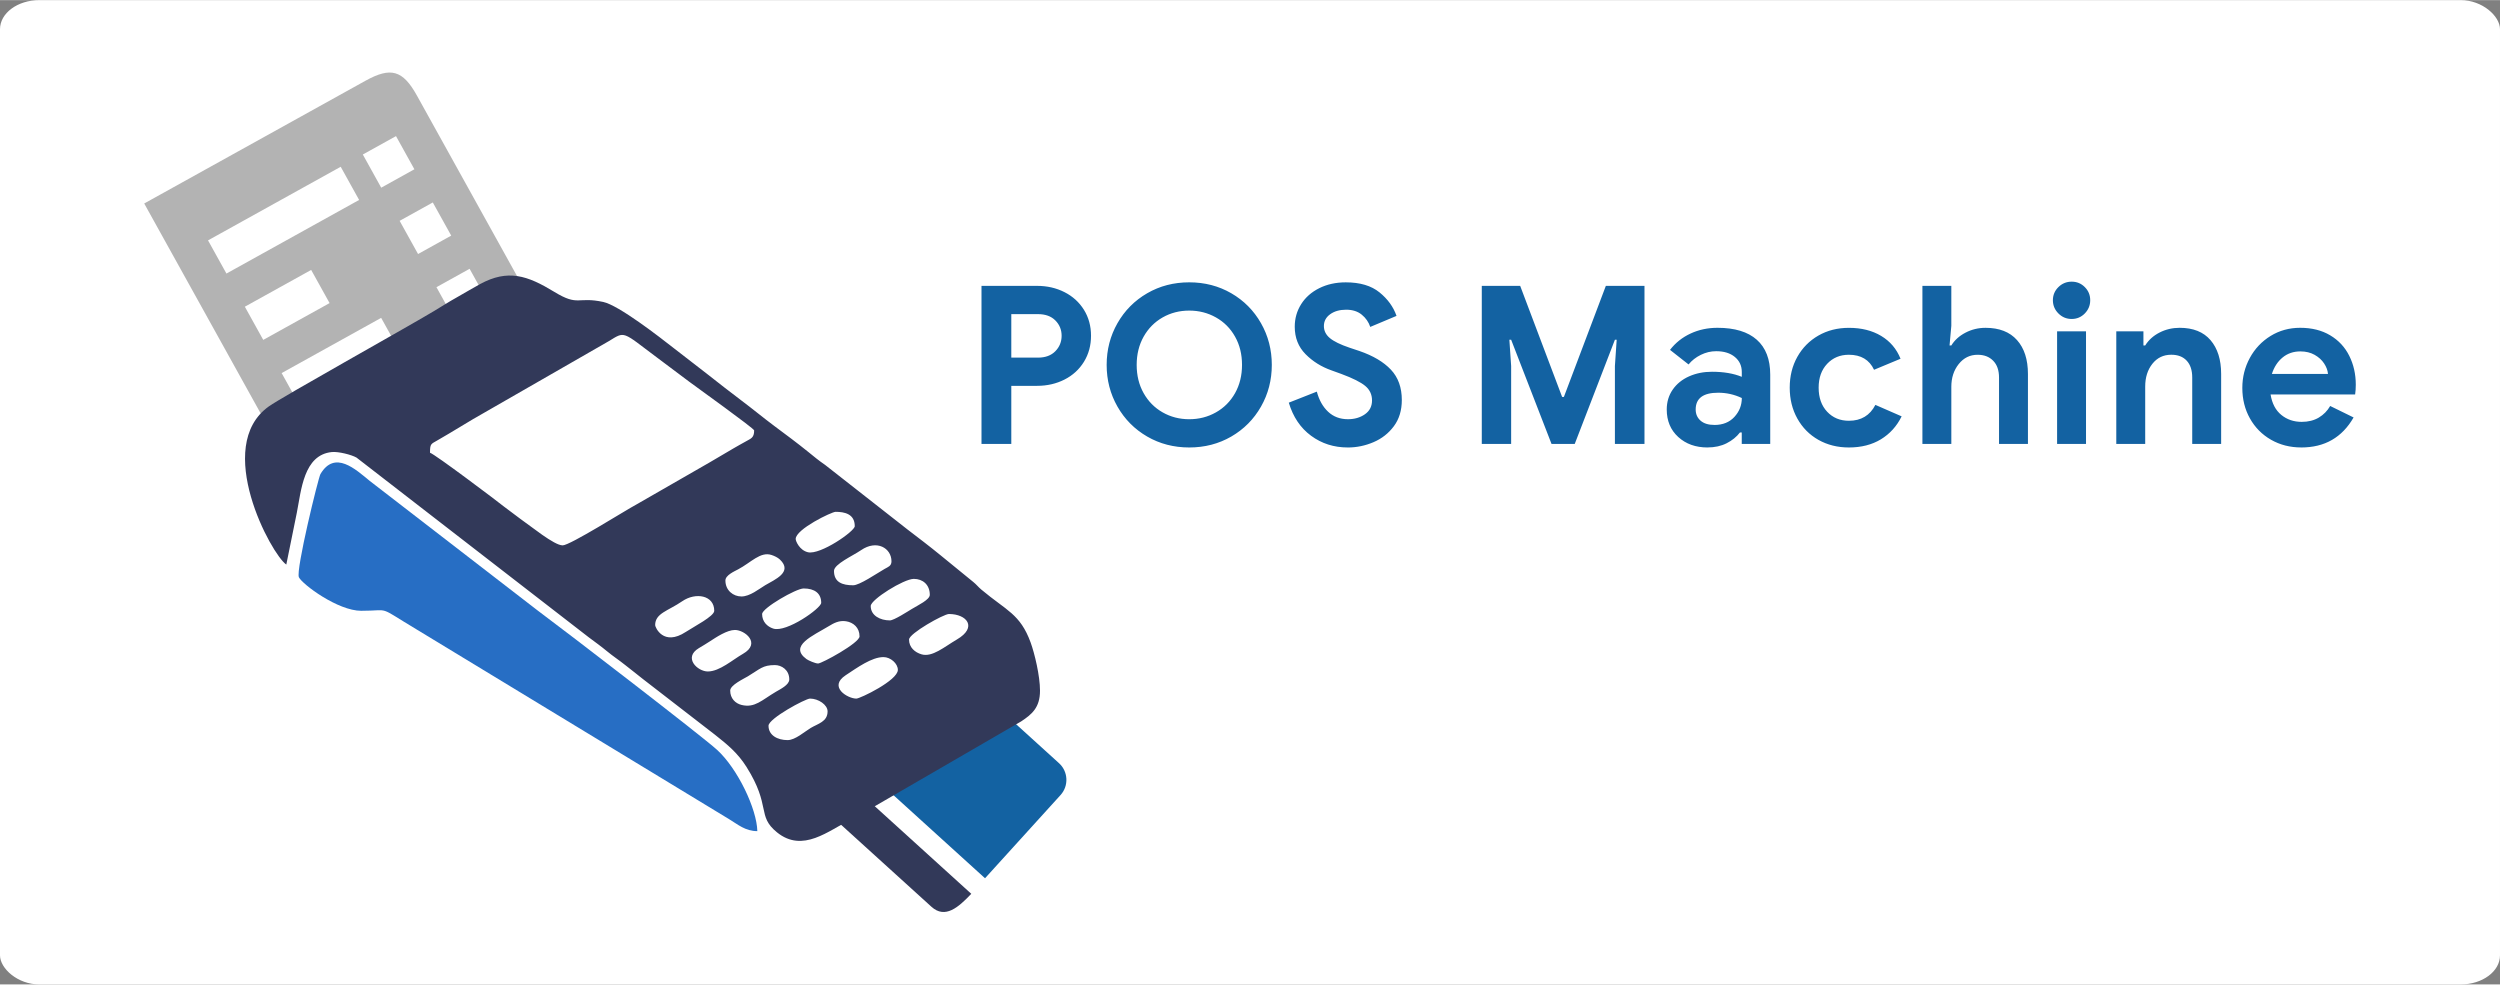
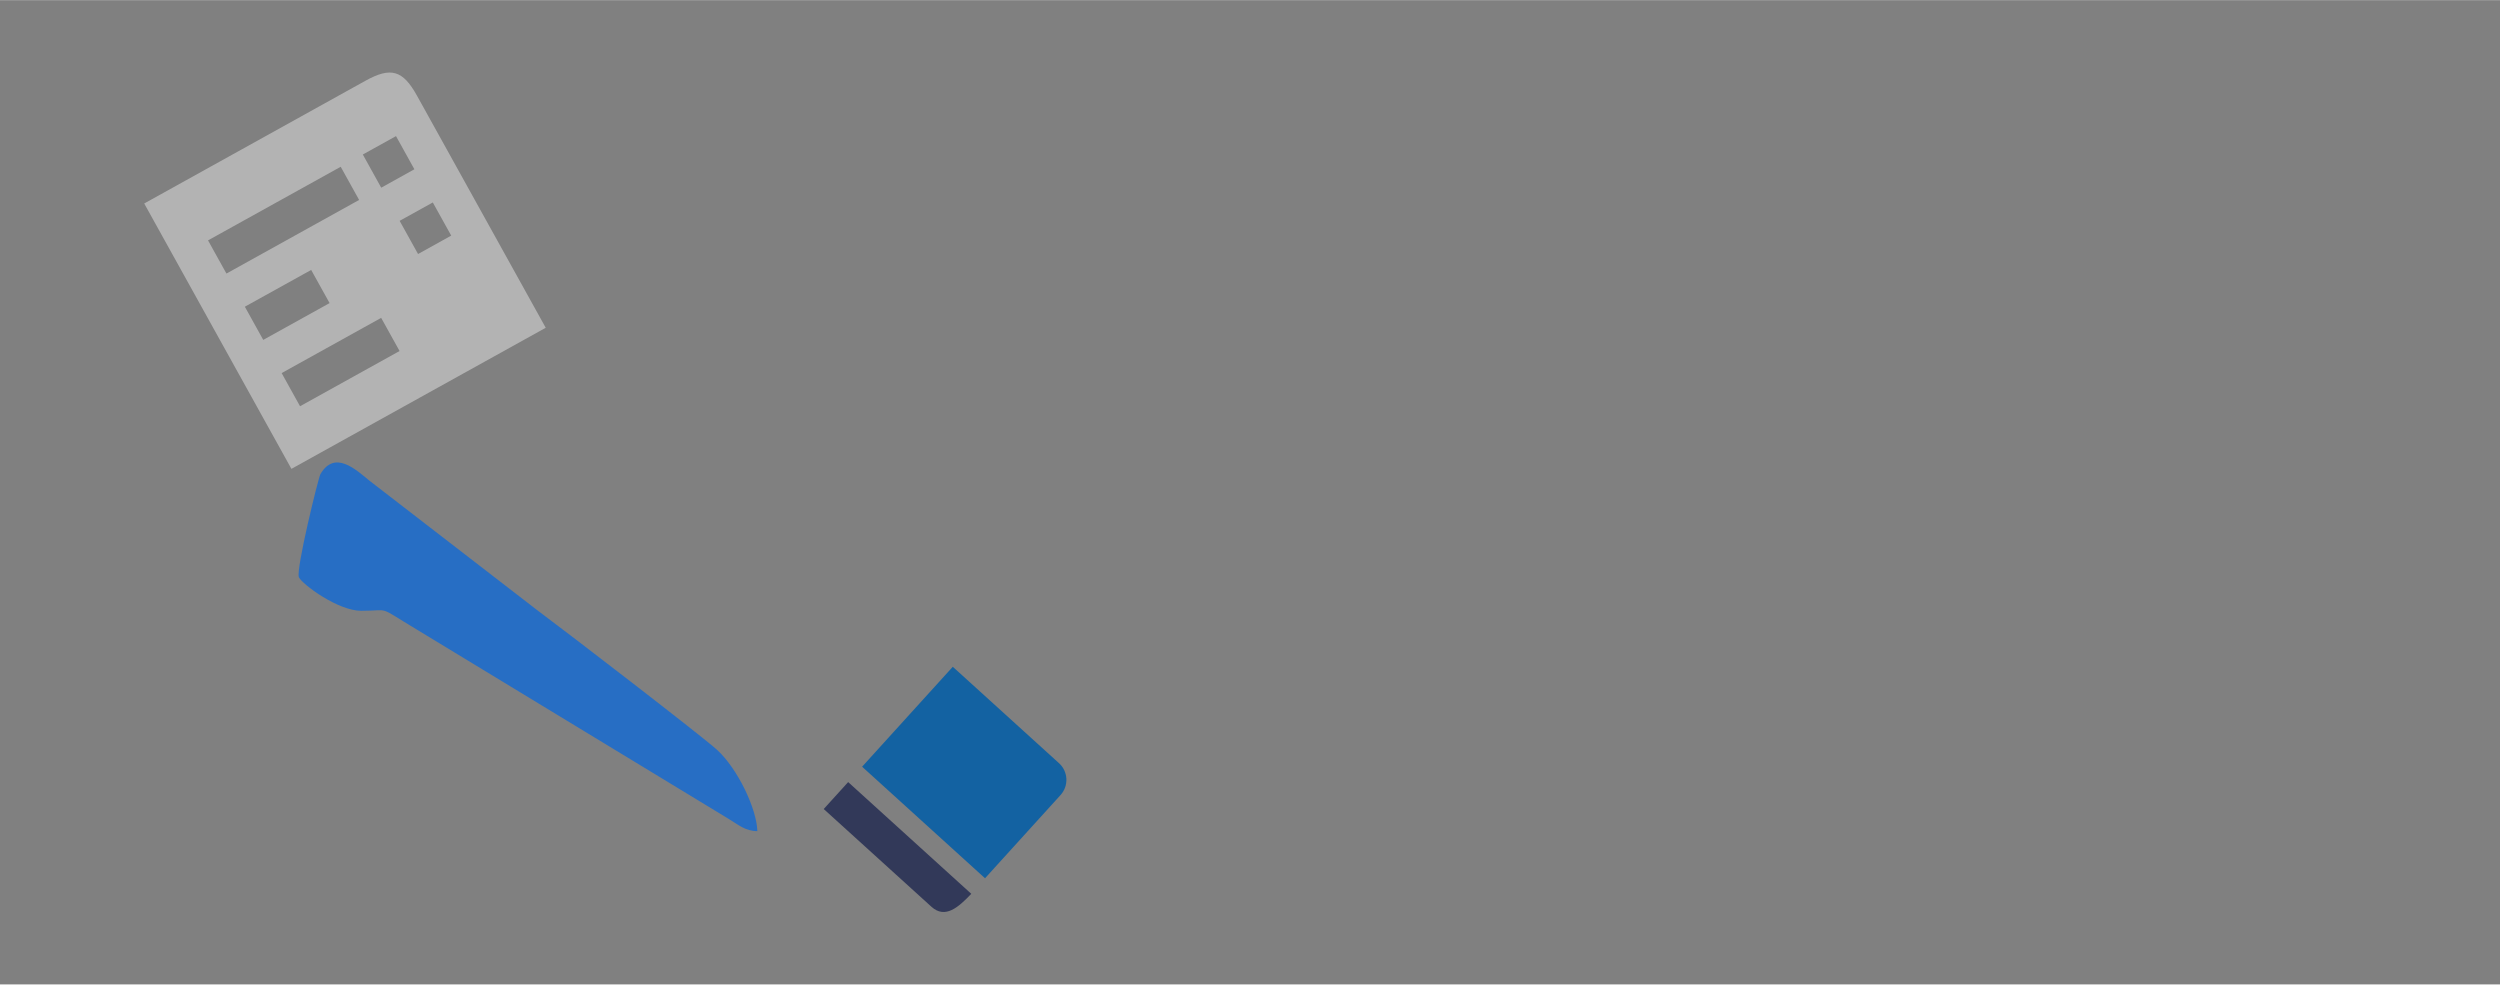
<svg xmlns="http://www.w3.org/2000/svg" xml:space="preserve" width="2.425in" height="0.955in" version="1.1" style="shape-rendering:geometricPrecision; text-rendering:geometricPrecision; image-rendering:optimizeQuality; fill-rule:evenodd; clip-rule:evenodd" viewBox="0 0 1296.72 510.55">
  <rect x="0" y="0" width="1296.72" height="510.55" fill="#808080" stroke="none" />
  <defs>
    <style type="text/css">
   
    .fil3 {fill:#1362A2}
    .fil5 {fill:#276EC4}
    .fil2 {fill:#323959}
    .fil4 {fill:#B3B3B3}
    .fil0 {fill:white}
    .fil1 {fill:#1362A2;fill-rule:nonzero}
   
  </style>
  </defs>
  <g id="Layer_x0020_1">
-     <rect class="fil0" x="-0" y="-0" width="1296.72" height="510.56" rx="20.42" ry="15.09" />
    <g id="_2210609372320">
-       <path class="fil1" d="M509.09 148.22l28.86 0c5.19,0 9.93,1.09 14.2,3.26 4.28,2.17 7.63,5.23 10.08,9.16 2.44,3.93 3.67,8.41 3.67,13.45 0,5.04 -1.23,9.55 -3.67,13.51 -2.45,3.97 -5.8,7.04 -10.08,9.21 -4.27,2.17 -9,3.26 -14.2,3.26l-13.4 0 0 30.12 -15.46 0 0 -81.99zm29.31 37.22c3.82,0 6.82,-1.11 8.99,-3.32 2.17,-2.22 3.26,-4.89 3.26,-8.02 0,-3.13 -1.09,-5.78 -3.26,-7.96 -2.17,-2.18 -5.17,-3.26 -8.99,-3.26l-13.85 0 0 22.56 13.85 0zm78.44 46.6c-8.02,0 -15.29,-1.89 -21.81,-5.67 -6.53,-3.78 -11.66,-8.95 -15.41,-15.52 -3.74,-6.56 -5.61,-13.78 -5.61,-21.64 0,-7.86 1.87,-15.08 5.61,-21.64 3.75,-6.57 8.88,-11.74 15.41,-15.52 6.52,-3.78 13.79,-5.67 21.81,-5.67 8.02,0 15.29,1.89 21.82,5.67 6.52,3.78 11.66,8.95 15.4,15.52 3.74,6.56 5.61,13.78 5.61,21.64 0,7.86 -1.87,15.08 -5.61,21.64 -3.74,6.57 -8.88,11.74 -15.4,15.52 -6.53,3.78 -13.8,5.67 -21.82,5.67zm0 -14.65c5.04,0 9.66,-1.18 13.86,-3.56 4.2,-2.37 7.5,-5.69 9.91,-9.96 2.4,-4.28 3.61,-9.16 3.61,-14.66 0,-5.5 -1.2,-10.38 -3.61,-14.66 -2.4,-4.28 -5.71,-7.6 -9.91,-9.96 -4.2,-2.37 -8.82,-3.55 -13.86,-3.55 -5.04,0 -9.64,1.18 -13.8,3.55 -4.16,2.37 -7.44,5.69 -9.85,9.96 -2.4,4.28 -3.61,9.16 -3.61,14.66 0,5.5 1.2,10.38 3.61,14.66 2.4,4.27 5.69,7.59 9.85,9.96 4.16,2.37 8.76,3.56 13.8,3.56zm82.22 14.65c-7.18,0 -13.51,-2.02 -19.01,-6.07 -5.5,-4.04 -9.35,-9.77 -11.57,-17.17l14.54 -5.73c1.15,4.35 3.09,7.82 5.84,10.42 2.75,2.59 6.19,3.89 10.31,3.89 3.43,0 6.37,-0.86 8.82,-2.58 2.44,-1.72 3.66,-4.1 3.66,-7.16 0,-3.05 -1.16,-5.55 -3.49,-7.5 -2.33,-1.95 -6.47,-4.03 -12.43,-6.24l-5.04 -1.83c-5.26,-1.84 -9.77,-4.64 -13.51,-8.42 -3.74,-3.78 -5.61,-8.53 -5.61,-14.25 0,-4.28 1.11,-8.17 3.32,-11.68 2.21,-3.51 5.34,-6.28 9.39,-8.3 4.04,-2.02 8.63,-3.03 13.74,-3.03 7.41,0 13.24,1.73 17.52,5.21 4.28,3.47 7.21,7.54 8.82,12.19l-13.62 5.72c-0.84,-2.51 -2.31,-4.64 -4.41,-6.35 -2.1,-1.72 -4.79,-2.58 -8.08,-2.58 -3.36,0 -6.13,0.78 -8.3,2.35 -2.17,1.56 -3.26,3.61 -3.26,6.13 0,2.45 1.03,4.52 3.09,6.24 2.06,1.72 5.46,3.38 10.19,4.98l5.15 1.72c7.1,2.45 12.54,5.67 16.32,9.68 3.78,4.01 5.67,9.26 5.67,15.75 0,5.34 -1.37,9.87 -4.12,13.57 -2.75,3.7 -6.28,6.47 -10.59,8.3 -4.31,1.84 -8.76,2.75 -13.34,2.75zm69.51 -83.82l19.93 0 21.75 57.6 0.92 0 21.76 -57.6 20.04 0 0 81.99 -15.34 0 0 -40.42 0.92 -13.63 -0.92 0 -20.84 54.05 -12.03 0 -20.95 -54.05 -0.92 0 0.92 13.63 0 40.42 -15.23 0 0 -81.99zm117.14 83.82c-6.18,0 -11.26,-1.81 -15.23,-5.44 -3.97,-3.62 -5.96,-8.38 -5.96,-14.25 0,-3.89 1.03,-7.33 3.09,-10.31 2.06,-2.98 4.89,-5.27 8.47,-6.87 3.59,-1.6 7.56,-2.4 11.91,-2.4 6.03,0 11.18,0.88 15.46,2.63l0 -2.52c0,-3.21 -1.2,-5.8 -3.61,-7.79 -2.4,-1.99 -5.63,-2.98 -9.68,-2.98 -2.75,0 -5.4,0.63 -7.96,1.89 -2.56,1.26 -4.68,2.92 -6.36,4.98l-9.62 -7.56c2.83,-3.66 6.38,-6.49 10.65,-8.47 4.27,-1.99 8.93,-2.98 13.97,-2.98 8.93,0 15.73,2.06 20.38,6.18 4.65,4.12 6.98,10.15 6.98,18.1l0 35.95 -14.77 0 0 -5.95 -0.92 0c-1.76,2.29 -4.06,4.16 -6.93,5.61 -2.86,1.45 -6.16,2.17 -9.91,2.17zm3.55 -11.68c4.35,0 7.8,-1.4 10.36,-4.18 2.56,-2.79 3.84,-6.05 3.84,-9.79 -3.89,-1.84 -7.98,-2.75 -12.25,-2.75 -7.79,0 -11.68,2.9 -11.68,8.7 0,2.37 0.84,4.29 2.52,5.78 1.68,1.48 4.08,2.23 7.21,2.23zm69.74 11.68c-5.88,0 -11.15,-1.32 -15.81,-3.95 -4.66,-2.64 -8.3,-6.32 -10.93,-11.05 -2.64,-4.73 -3.95,-10.08 -3.95,-16.03 0,-5.95 1.32,-11.28 3.95,-15.97 2.63,-4.69 6.28,-8.38 10.93,-11.05 4.66,-2.67 9.93,-4 15.81,-4 6.49,0 12.06,1.39 16.72,4.18 4.66,2.79 8.01,6.73 10.07,11.85l-13.74 5.72c-2.44,-5.19 -6.8,-7.79 -13.05,-7.79 -4.59,0 -8.34,1.57 -11.28,4.7 -2.94,3.13 -4.41,7.25 -4.41,12.37 0,5.19 1.47,9.35 4.41,12.48 2.94,3.13 6.69,4.69 11.28,4.69 6.33,0 10.91,-2.75 13.74,-8.24l13.62 5.95c-2.52,5.11 -6.11,9.08 -10.76,11.91 -4.66,2.82 -10.19,4.23 -16.6,4.23zm38.13 -83.82l15 0 0 20.73 -0.92 10.19 0.92 0c1.68,-2.75 4.12,-4.97 7.33,-6.64 3.21,-1.68 6.68,-2.52 10.42,-2.52 7.1,0 12.54,2.12 16.32,6.36 3.78,4.23 5.67,10.1 5.67,17.58l0 36.3 -15 0 0 -34.47c0,-3.74 -1.01,-6.64 -3.04,-8.7 -2.02,-2.07 -4.71,-3.09 -8.07,-3.09 -3.97,0 -7.23,1.6 -9.79,4.81 -2.56,3.2 -3.84,7.14 -3.84,11.79l0 29.66 -15 0 0 -81.99zm77.42 17.17c-2.67,0 -4.97,-0.95 -6.87,-2.86 -1.91,-1.91 -2.87,-4.2 -2.87,-6.87 0,-2.67 0.96,-4.94 2.87,-6.81 1.91,-1.87 4.2,-2.81 6.87,-2.81 2.67,0 4.94,0.93 6.81,2.81 1.87,1.87 2.81,4.14 2.81,6.81 0,2.67 -0.94,4.96 -2.81,6.87 -1.87,1.91 -4.15,2.86 -6.81,2.86zm-7.56 6.41l15 0 0 58.4 -15 0 0 -58.4zm30.69 0l14.09 0 0 7.33 0.92 0c1.76,-2.83 4.23,-5.06 7.44,-6.7 3.2,-1.64 6.68,-2.46 10.42,-2.46 7.03,0 12.37,2.14 16.03,6.41 3.66,4.27 5.5,10.11 5.5,17.52l0 36.3 -15 0 0 -34.47c0,-3.74 -0.95,-6.64 -2.86,-8.7 -1.91,-2.07 -4.59,-3.09 -8.02,-3.09 -4.05,0 -7.31,1.57 -9.79,4.7 -2.48,3.13 -3.72,7.06 -3.72,11.79l0 29.77 -15 0 0 -58.4zm95.96 60.23c-5.8,0 -11.03,-1.33 -15.69,-4 -4.66,-2.67 -8.3,-6.36 -10.93,-11.05 -2.64,-4.69 -3.95,-9.98 -3.95,-15.86 0,-5.58 1.3,-10.75 3.89,-15.52 2.59,-4.77 6.18,-8.57 10.76,-11.4 4.58,-2.82 9.69,-4.23 15.34,-4.23 6.03,0 11.22,1.29 15.57,3.89 4.36,2.59 7.66,6.14 9.91,10.65 2.25,4.51 3.38,9.5 3.38,15 0,1.76 -0.11,3.44 -0.34,5.04l-43.86 0c0.76,4.66 2.61,8.19 5.56,10.6 2.94,2.4 6.47,3.61 10.59,3.61 3.44,0 6.39,-0.75 8.88,-2.23 2.48,-1.49 4.45,-3.49 5.89,-6.01l12.14 5.95c-5.95,10.38 -15,15.57 -27.14,15.57zm13.86 -38.13c-0.15,-1.83 -0.82,-3.64 -2.01,-5.44 -1.18,-1.8 -2.83,-3.28 -4.92,-4.47 -2.1,-1.18 -4.56,-1.78 -7.39,-1.78 -3.59,0 -6.67,1.05 -9.22,3.15 -2.56,2.1 -4.41,4.95 -5.56,8.53l29.09 0z" />
      <path class="fil2" d="M483.13 470.27c7.11,6.45 14.02,0.27 20.66,-6.72l-63.86 -57.95 -12.68 13.97 55.88 50.7z" />
      <path class="fil3" d="M447.17 397.62l47.03 -51.83 55.11 50.02c4.76,4.32 5.12,11.73 0.8,16.49l-39.19 43.18 -63.76 -57.86z" />
-       <path class="fil4" d="M226.37 148.9l17.21 -9.54 9.54 17.2 -17.2 9.55 -9.54 -17.21zm-80.29 44.55l51.62 -28.64 9.55 17.2 -51.62 28.64 -9.55 -17.2zm61.2 -78.96l17.21 -9.54 9.55 17.2 -17.2 9.55 -9.55 -17.21zm-80.29 44.54l34.41 -19.08 9.55 17.2 -34.41 19.09 -9.54 -17.21zm61.2 -78.95l17.21 -9.54 9.54 17.2 -17.21 9.55 -9.54 -17.21zm-80.29 44.54l68.82 -38.18 9.55 17.21 -68.82 38.18 -9.55 -17.21zm43.25 118.51l131.91 -73.18 -66.81 -120.44c-7.33,-13.21 -13.53,-14.99 -26.75,-7.65l-114.7 63.63 76.36 137.64z" />
-       <path class="fil2" d="M408.56 383.83c-5.36,0 -9.94,-2.55 -9.94,-7.45 0,-3.76 19.19,-14.09 21.53,-14.09 4.37,0 9.11,3.25 9.11,6.63 0,5.37 -4.95,6.34 -8.77,8.62 -3.14,1.88 -8.02,6.28 -11.93,6.28zm-29.82 -25.67c0,-2.87 6.91,-6.07 9.16,-7.41 6.38,-3.82 7.62,-5.84 14.03,-5.84 3.39,0 7.46,2.43 7.46,7.45 0,2.82 -4.64,5.05 -6.88,6.36 -7.44,4.38 -10.96,8.54 -17.87,6.87 -3.24,-0.79 -5.89,-3.42 -5.89,-7.43zm65.43 4.14c-4.48,0 -14.7,-6.08 -5.51,-12.13 6.07,-3.99 13.5,-9.4 19.59,-9.4 3.69,0 7.46,3.36 7.46,6.63 0,5.46 -19.6,14.9 -21.54,14.9zm-77.02 -14.07c-5.4,0 -12.87,-7.2 -4.66,-12.11 2.39,-1.43 3.45,-2.05 5.64,-3.47 3.43,-2.22 8.96,-5.95 13.09,-5.95 5.05,0 13.77,6.9 4.12,12.4 -5.26,2.99 -12.09,9.13 -18.2,9.13zm57.15 -4.14c-1.38,0 -4.95,-1.53 -5.99,-2.29 -9.38,-6.86 3.51,-12.17 11.5,-17.04 2.71,-1.65 5.43,-3.13 9.01,-2.58 3.83,0.59 7.01,3.33 7.01,7.84 0,3.42 -19.6,14.08 -21.53,14.08zm47.21 -12.42c0,-3.16 17.98,-13.25 20.7,-13.25 9.25,0 14.99,6.85 4.11,13.22 -6.53,3.83 -12.78,9.33 -18.33,7.7 -3.4,-0.99 -6.49,-3.55 -6.49,-7.66zm-131.69 -7.46c0,-6.2 6.59,-7.3 14.07,-12.43 6.92,-4.75 16.58,-3.14 16.58,4.98 0,2.8 -10.45,8.14 -14.73,10.94 -11.69,7.68 -15.92,-2.46 -15.92,-3.49zm55.49 -5.79c0,-3.08 17.63,-13.25 21.53,-13.25 5.75,0 9.11,2.57 9.11,7.45 0,2.8 -18.03,15.59 -24.88,13.36 -3.14,-1.03 -5.77,-3.58 -5.77,-7.56zm66.26 3.32c-5,0 -9.94,-2.49 -9.94,-7.46 0,-3.36 17.18,-14.08 22.36,-14.08 4.56,0 8.28,2.94 8.28,8.28 0,2.52 -6.04,5.35 -9.27,7.3 -2.04,1.23 -9.32,5.96 -11.44,5.96zm-77.03 -12.42c-4.15,0 -8.28,-3.07 -8.28,-8.28 0,-2.73 4.6,-4.72 6.63,-5.8 6.62,-3.5 11.54,-9.35 17.3,-7.43 1.47,0.48 3.2,1.28 4.34,2.36 6.93,6.55 -2.85,10.48 -7.61,13.31 -3.2,1.91 -7.92,5.85 -12.38,5.85zm57.98 -5.8c-5.56,0 -9.94,-1.52 -9.94,-7.45 0,-3.52 9.73,-7.81 14.07,-10.78 8.12,-5.57 15.75,-1.06 15.75,5.81 0,2.45 -1.78,2.91 -3.53,3.92 -4.18,2.41 -13.04,8.5 -16.34,8.5zm-29.81 -24.02c0,-5.08 18.7,-14.08 20.7,-14.08 4.69,0 9.94,1.11 9.94,7.45 0,2.64 -17.82,14.99 -24.26,13.52 -4.35,-1 -6.38,-5.73 -6.38,-6.89zm-120.93 3.31c-4.34,0 -16.4,-9.94 -21.87,-13.73l-8.52 -6.39c-3.34,-2.71 -35.93,-27.27 -38.35,-27.91 0,-4.67 0.48,-4.5 3.63,-6.31 2.5,-1.43 4,-2.32 6.27,-3.67 4.09,-2.45 8.23,-4.93 12.42,-7.46l70.49 -40.49c8.45,-5.15 6.68,-5.15 24.68,8.36 5.85,4.39 11.07,8.3 17.04,12.78 3.55,2.66 33.6,24.19 33.6,25.2 0,3.92 -1.75,4.21 -4.27,5.68 -2.24,1.3 -4.12,2.23 -6.35,3.58 -4.3,2.61 -8.31,4.81 -12.52,7.36l-37.87 21.76c-5.89,3.13 -34.5,21.26 -38.38,21.26zm-143.28 9.95l5.45 -26.85c2.3,-11.61 3.51,-30.01 18.13,-31.49 3.41,-0.35 10.19,1.36 12.84,2.87l120.46 93.22c3.44,2.57 6.17,4.51 9.4,7.17 3.2,2.65 6.22,4.59 9.42,7.15 3.21,2.57 5.98,4.65 9.26,7.31l37.37 28.89c6.63,5.23 11.85,9.54 16.39,16.74 12.86,20.43 5.2,25.32 15.8,33.9 13.41,10.86 26.7,-0.91 38.41,-6.66 3.47,-1.71 5.53,-3.13 8.55,-4.7l79.7 -46.19c5.48,-3.63 9.76,-7.11 9.76,-15.92 0,-7.72 -2.81,-19.36 -4.85,-24.97 -5.44,-14.92 -12.55,-16.51 -25.55,-27.45 -1.74,-1.46 -2.52,-2.62 -4.26,-4.02l-16.88 -13.77c-5.79,-4.73 -11.41,-9 -17.21,-13.43l-42.72 -33.48c-3.52,-2.42 -5.64,-4.23 -8.88,-6.85 -5.9,-4.77 -11.27,-8.72 -17.37,-13.27 -6.06,-4.52 -11.26,-8.88 -17.27,-13.37 -5.9,-4.41 -11.57,-8.91 -17.27,-13.37l-17.27 -13.37c-8.09,-6.33 -28.94,-22.54 -37.01,-24.29 -13.57,-2.92 -12.68,2.51 -25.4,-5.24 -13.96,-8.51 -24.02,-11.89 -38.49,-4.03 -4.33,2.35 -7.75,4.49 -12.12,6.93 -4.27,2.37 -7.69,4.63 -11.9,7.14 -15.95,9.54 -78.59,44.4 -85.59,49.41 -29.02,20.75 1.37,76.83 9.13,82.03z" />
+       <path class="fil4" d="M226.37 148.9zm-80.29 44.55l51.62 -28.64 9.55 17.2 -51.62 28.64 -9.55 -17.2zm61.2 -78.96l17.21 -9.54 9.55 17.2 -17.2 9.55 -9.55 -17.21zm-80.29 44.54l34.41 -19.08 9.55 17.2 -34.41 19.09 -9.54 -17.21zm61.2 -78.95l17.21 -9.54 9.54 17.2 -17.21 9.55 -9.54 -17.21zm-80.29 44.54l68.82 -38.18 9.55 17.21 -68.82 38.18 -9.55 -17.21zm43.25 118.51l131.91 -73.18 -66.81 -120.44c-7.33,-13.21 -13.53,-14.99 -26.75,-7.65l-114.7 63.63 76.36 137.64z" />
      <path class="fil5" d="M187.42 316.75c15.72,0 7.68,-2.89 28.52,9.58l162.33 98.56c4.43,2.66 8.28,6.15 14.55,6.15 -0.26,-11.48 -10.16,-32.33 -20.83,-42.11 -7.59,-6.96 -78.54,-61.52 -93.23,-72.42l-86.94 -67.1c-7.4,-6.04 -18.16,-16.18 -25.62,-3.56 -1.07,1.82 -12.89,50.03 -11.16,53.52 1.84,3.7 20.17,17.39 32.37,17.39z" />
    </g>
  </g>
</svg>